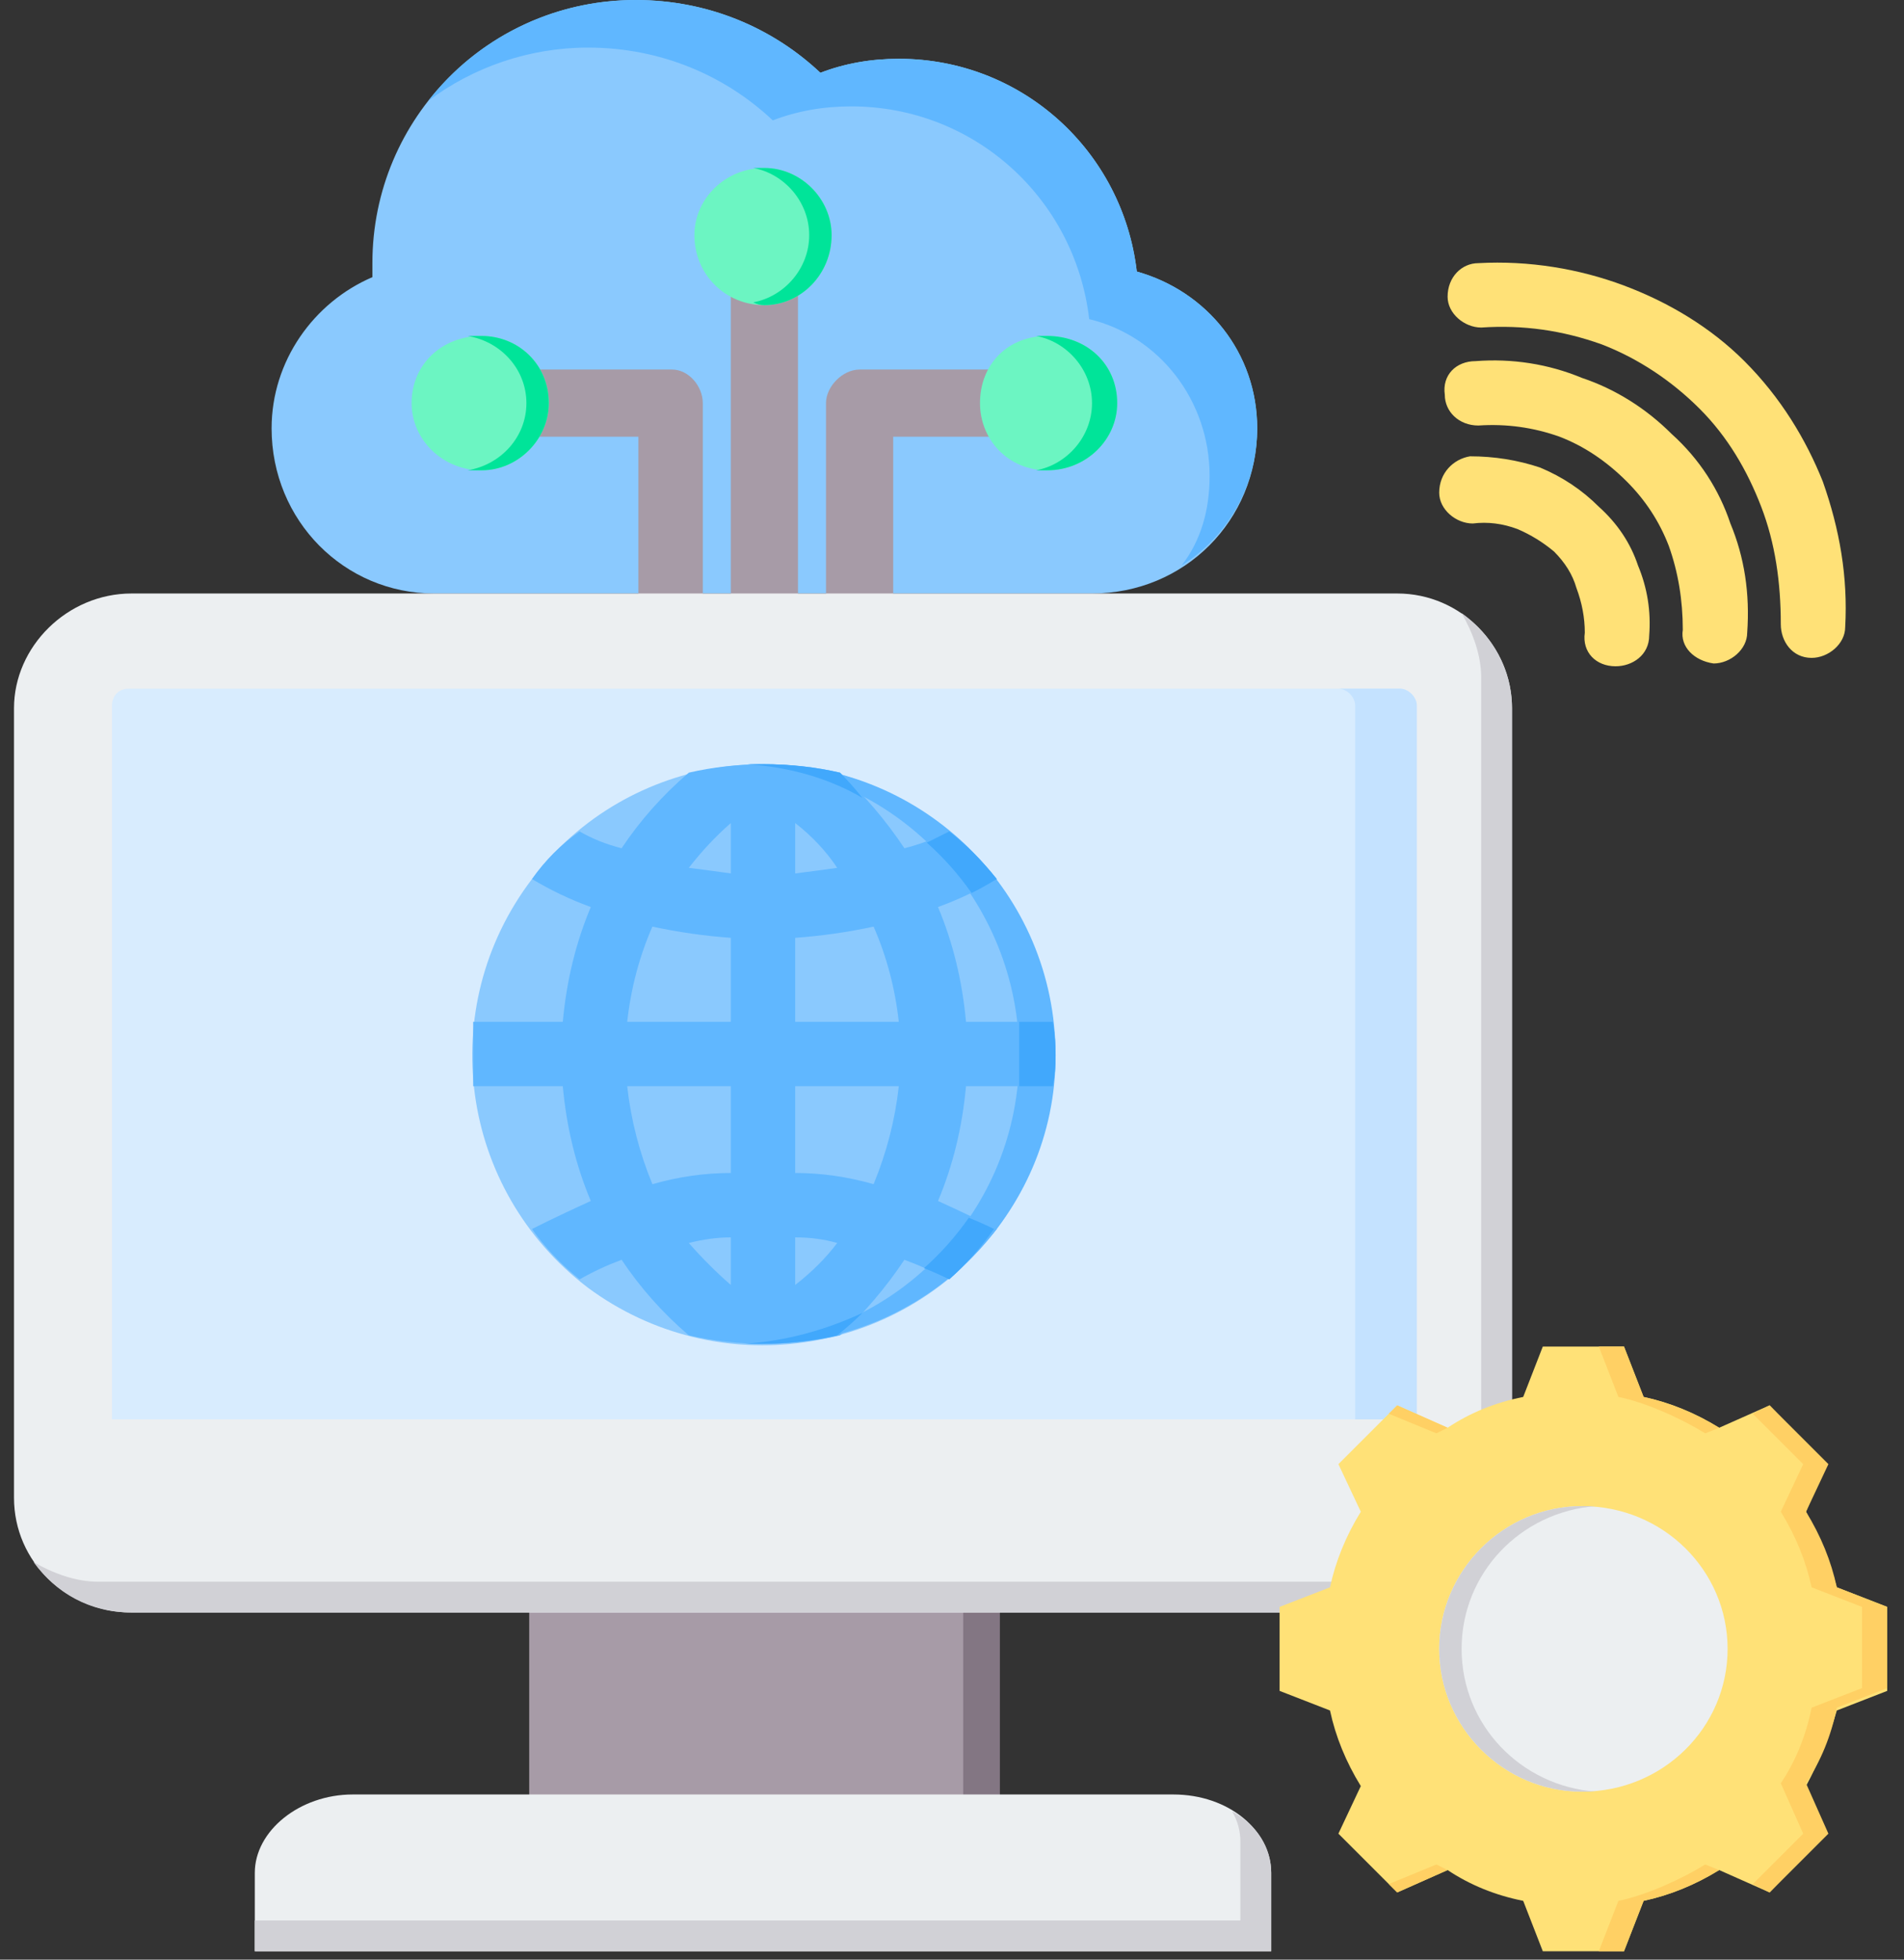
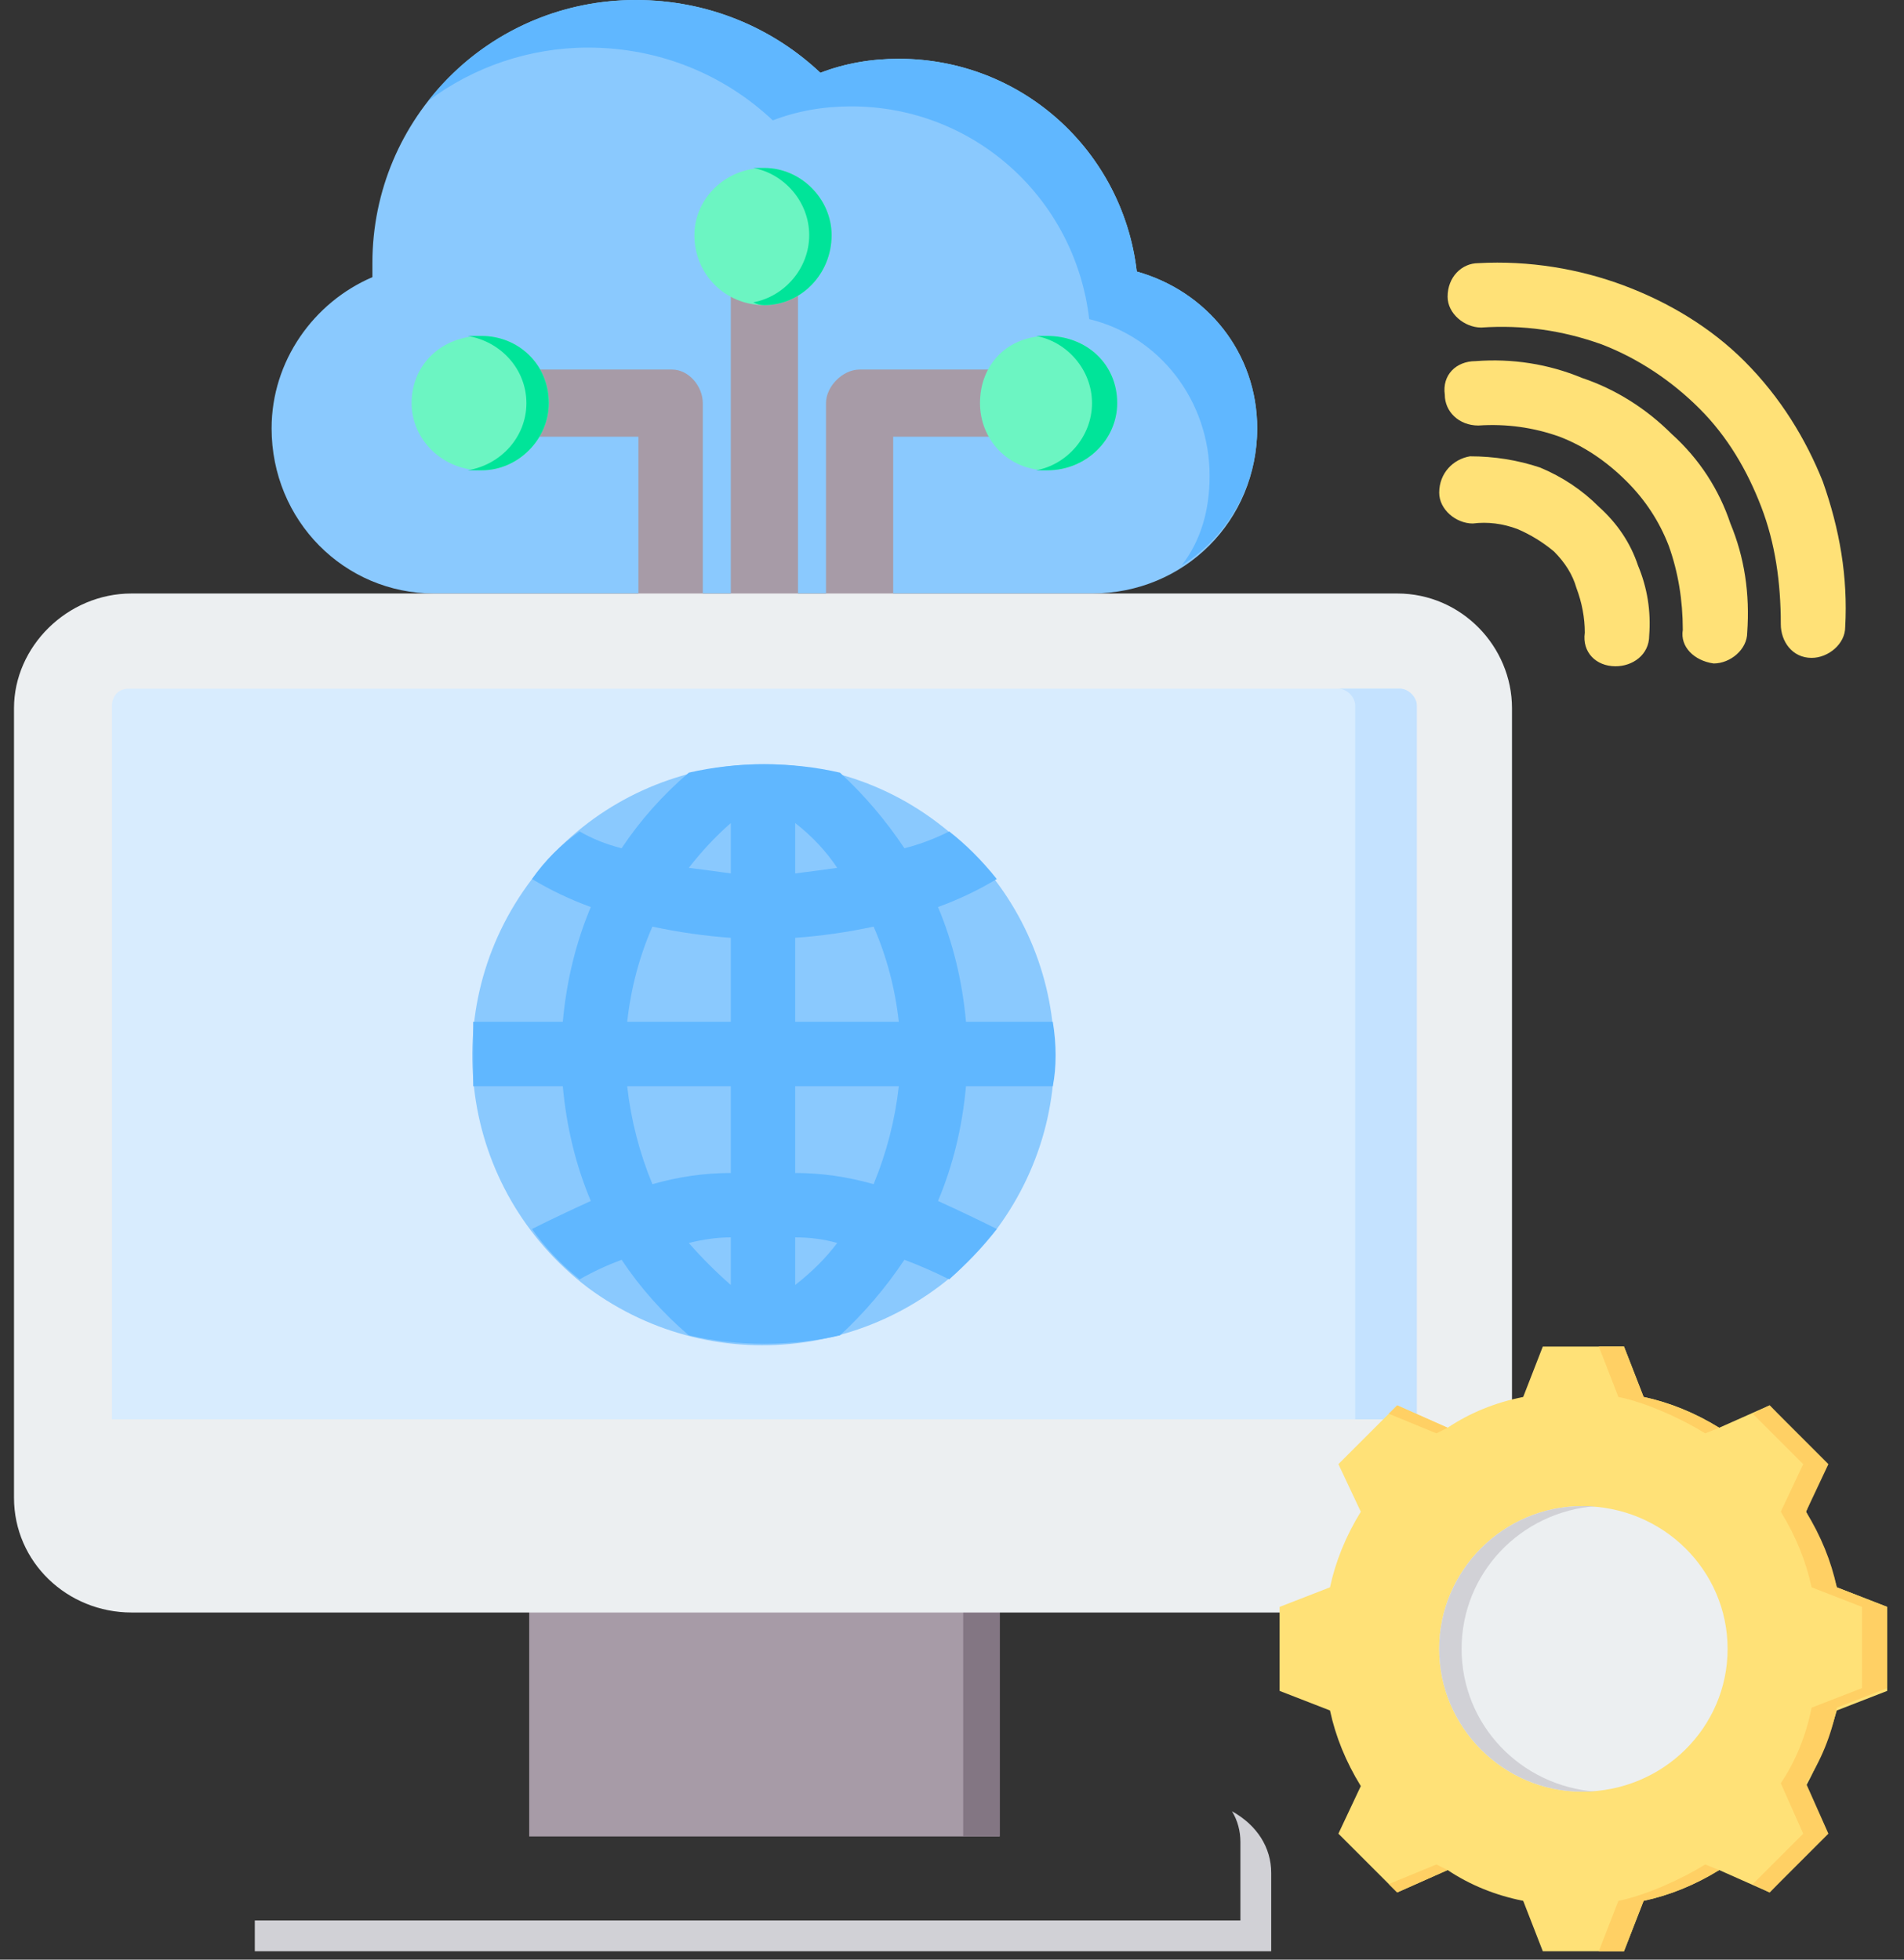
<svg xmlns="http://www.w3.org/2000/svg" version="1.2" viewBox="0 0 68 70" width="68" height="70">
  <rect x="0" y="0" width="68" height="70" fill="#333333" stroke="none" />
  <style>.a{fill:#8ac9fe}.b{fill:#60b7ff}.c{fill:#a79ba7}.d{fill:#6cf5c2}.e{fill:#00e499}.f{fill:#837683}.g{fill:#eceff1}.h{fill:#d1d1d6}.i{fill:#d8ecfe}.j{fill:#c4e2ff}.k{fill:#ffe177}.l{fill:#ffd064}.m{fill:#41a8fc}</style>
  <path fill-rule="evenodd" class="a" d="m13.3 9.9c-2.1 0.9-3.6 3-3.6 5.4 0 3.3 2.6 5.9 5.8 5.9h23.5c3.3 0 5.9-2.6 5.9-5.9 0-2.7-1.8-4.9-4.3-5.6-0.5-4.3-4.1-7.6-8.5-7.6q-1.5 0-2.8 0.5c-1.7-1.6-4-2.6-6.6-2.6-5.2 0-9.4 4.2-9.4 9.4q0 0.2 0 0.5z" />
  <path fill-rule="evenodd" class="b" d="m42.2 20.2c1.6-1 2.7-2.8 2.7-4.9 0-2.7-1.8-4.9-4.3-5.6-0.5-4.3-4.1-7.6-8.5-7.6q-1.5 0-2.8 0.5c-1.7-1.6-4-2.6-6.6-2.6-3 0-5.7 1.4-7.4 3.6 1.6-1.2 3.6-1.9 5.7-1.9 2.6 0 4.9 1 6.6 2.6q1.3-0.5 2.8-0.5c4.4 0 8 3.3 8.5 7.6 2.5 0.6 4.3 2.9 4.3 5.6 0 1.2-0.3 2.3-1 3.2z" />
  <path fill-rule="evenodd" class="c" d="m22.8 27.5v-11.9h-5.6v-2.4h6.8c0.6 0 1.1 0.6 1.1 1.2v13.1zm5.7-19.1v19.1h-2.4v-19.1zm1 19.1v-13.1c0-0.6 0.6-1.2 1.2-1.2h6.8v2.4h-5.6v11.9z" />
  <path fill-rule="evenodd" class="d" d="m27.3 10.9c-1.4 0-2.5-1.1-2.5-2.5 0-1.3 1.1-2.4 2.5-2.4 1.3 0 2.4 1.1 2.4 2.4 0 1.4-1.1 2.5-2.4 2.5zm10.1 5.9c-1.4 0-2.4-1.1-2.4-2.4 0-1.4 1-2.4 2.4-2.4 1.4 0 2.5 1 2.5 2.4 0 1.3-1.1 2.4-2.5 2.4zm-20.2 0c-1.4 0-2.5-1.1-2.5-2.4 0-1.4 1.1-2.4 2.5-2.4 1.3 0 2.4 1 2.4 2.4 0 1.3-1.1 2.4-2.4 2.4z" />
  <path fill-rule="evenodd" class="e" d="m28.9 8.4c0 1.2-0.9 2.2-2 2.4q0.2 0.1 0.4 0.1c1.3 0 2.4-1.1 2.4-2.5 0-1.3-1.1-2.4-2.4-2.4q-0.2 0-0.4 0c1.1 0.2 2 1.2 2 2.4zm10.1 6c0 1.2-0.9 2.2-2 2.4q0.2 0 0.4 0c1.4 0 2.5-1.1 2.5-2.4 0-1.4-1.1-2.4-2.5-2.4q-0.2 0-0.4 0c1.1 0.2 2 1.2 2 2.4zm-19.4 0c0-1.4-1.1-2.4-2.4-2.4q-0.3 0-0.5 0c1.2 0.2 2.1 1.2 2.1 2.4 0 1.2-0.9 2.2-2.1 2.4q0.2 0 0.5 0c1.3 0 2.4-1.1 2.4-2.4z" />
  <path fill-rule="evenodd" class="c" d="m18.9 56.1h16.8v9.5h-16.8z" />
  <path fill-rule="evenodd" class="f" d="m35.7 56.1v9.5h-1.3v-9.5z" />
-   <path fill-rule="evenodd" class="g" d="m9.1 69.7h36.3v-2.8c0-1.5-1.5-2.8-3.5-2.8h-29.3c-1.9 0-3.5 1.3-3.5 2.8z" />
  <path fill-rule="evenodd" class="h" d="m9.1 69.7h36.3v-2.8c0-0.9-0.5-1.7-1.4-2.2q0.3 0.5 0.3 1.1v2.8h-35.2z" />
  <path fill-rule="evenodd" class="g" d="m4.7 21.2h45.2c2.3 0 4.1 1.9 4.1 4.1v28.2c0 2.3-1.8 4.1-4.1 4.1h-45.2c-2.3 0-4.2-1.8-4.2-4.1v-28.2c0-2.2 1.9-4.1 4.2-4.1z" />
-   <path fill-rule="evenodd" class="h" d="m52.2 21.9c1.1 0.8 1.8 2 1.8 3.4v28.2c0 2.3-1.8 4.1-4.1 4.1h-45.2c-1.5 0-2.7-0.7-3.5-1.8 0.7 0.4 1.5 0.7 2.3 0.7h45.3c2.3 0 4.1-1.8 4.1-4.1v-28.2c0-0.8-0.3-1.6-0.7-2.3z" />
  <path fill-rule="evenodd" class="i" d="m4.6 24.6h45.4c0.3 0 0.6 0.3 0.6 0.6v25.5h-46.6v-25.5c0-0.3 0.2-0.6 0.6-0.6z" />
  <path fill-rule="evenodd" class="j" d="m47.8 24.6h2.2c0.3 0 0.6 0.3 0.6 0.6v25.5h-2.2v-25.5c0-0.3-0.3-0.6-0.6-0.6z" />
  <path fill-rule="evenodd" class="k" d="m54.2 18.9q0.7 0.3 1.3 0.8 0.6 0.6 0.8 1.3 0.3 0.8 0.3 1.6c-0.1 0.7 0.4 1.2 1.1 1.2 0.6 0 1.2-0.4 1.2-1.1q0.1-1.3-0.4-2.5-0.4-1.2-1.4-2.1-0.9-0.9-2.1-1.4-1.2-0.4-2.5-0.4c-0.6 0.1-1.1 0.6-1.1 1.3 0 0.6 0.6 1.1 1.2 1.1q0.8-0.1 1.6 0.2zm8.2 3.7c0.1-1.4-0.1-2.7-0.6-3.9-0.4-1.2-1.1-2.3-2.1-3.2-0.9-0.9-2-1.6-3.2-2-1.2-0.5-2.5-0.7-3.8-0.6-0.7 0-1.2 0.5-1.1 1.2 0 0.6 0.5 1.1 1.2 1.1q1.5-0.1 2.9 0.4 1.3 0.5 2.4 1.6 1 1 1.5 2.3 0.5 1.4 0.5 3c-0.1 0.6 0.4 1.1 1.1 1.2 0.6 0 1.2-0.5 1.2-1.1zm-9.5-10.9c1.5-0.1 2.9 0.1 4.3 0.6 1.3 0.5 2.5 1.3 3.5 2.3 1 1 1.7 2.2 2.2 3.5 0.5 1.3 0.7 2.7 0.7 4.2 0 0.6 0.4 1.2 1.1 1.2 0.6 0 1.2-0.5 1.2-1.1 0.1-1.8-0.2-3.5-0.8-5.2-0.6-1.5-1.5-3-2.8-4.3-1.2-1.2-2.7-2.1-4.3-2.7-1.6-0.6-3.4-0.9-5.2-0.8-0.6 0-1.1 0.5-1.1 1.2 0 0.6 0.6 1.1 1.2 1.1z" />
  <path fill-rule="evenodd" class="k" d="m58.7 49.9q1.4 0.3 2.7 1.1l1.8-0.8 2 2.1-0.7 1.7q0.7 1.3 1.1 2.7l1.8 0.7v3l-1.8 0.7q-0.4 1.4-1.1 2.7l0.7 1.7-2 2.1-1.8-0.8q-1.3 0.8-2.7 1.1l-0.7 1.8h-2.9l-0.7-1.8q-1.5-0.3-2.7-1.1l-1.8 0.8-2.1-2.1 0.8-1.7q-0.8-1.3-1.1-2.7l-1.8-0.7v-3l1.8-0.7q0.3-1.4 1.1-2.7l-0.8-1.7 2.1-2.1 1.8 0.8q1.2-0.8 2.7-1.1l0.7-1.8h2.9z" />
  <path fill-rule="evenodd" class="l" d="m51.3 66.6l-1.7 0.7 0.3 0.3 1.8-0.8q-0.2-0.1-0.4-0.2zm6.7-18.5h-0.9l0.7 1.8c1 0.2 2.3 0.8 3.1 1.3l0.5-0.2q-1.3-0.8-2.7-1.1zm2.9 18.5c-0.8 0.5-2.1 1.1-3.1 1.3l-0.7 1.8h0.9l0.7-1.8q1.4-0.3 2.7-1.1zm-9.6-15.4q0.2-0.1 0.4-0.2l-1.8-0.8-0.3 0.3zm13.1 1.1l-0.8 1.7q0.8 1.3 1.1 2.7l1.8 0.7v2.9l-1.8 0.7q-0.3 1.5-1.1 2.7l0.8 1.8-1.8 1.8 0.6 0.3 2.1-2.1-0.8-1.8q0.8-1.2 1.1-2.7l1.8-0.7v-2.9l-1.8-0.7q-0.3-1.4-1.1-2.7l0.8-1.7-2.1-2.1-0.6 0.3z" />
  <path fill-rule="evenodd" class="g" d="m56.5 64c-2.8 0-5.1-2.3-5.1-5.1 0-2.8 2.3-5.1 5.1-5.1 2.9 0 5.2 2.3 5.2 5.1 0 2.8-2.3 5.1-5.2 5.1z" />
  <path fill-rule="evenodd" class="h" d="m56.5 53.8c-2.8 0-5.1 2.3-5.1 5.1 0 2.8 2.3 5.1 5.1 5.1q0.3 0 0.5 0c-2.7-0.2-4.8-2.4-4.8-5.1 0-2.7 2.1-4.9 4.8-5.1q-0.2 0-0.5 0z" />
  <path fill-rule="evenodd" class="a" d="m35.6 43.9c-3.5 4.6-10 5.5-14.6 2.1-4.6-3.5-5.5-10-2-14.6 3.4-4.5 9.9-5.5 14.5-2 4.6 3.5 5.5 9.9 2.1 14.5z" />
-   <path fill-rule="evenodd" class="b" d="m27.3 27.3c5.7 0 10.4 4.6 10.4 10.4 0 5.7-4.7 10.3-10.4 10.3q-0.3 0-0.6 0c5.4-0.3 9.7-4.8 9.7-10.3 0-5.5-4.3-10.1-9.7-10.4q0.3 0 0.6 0z" />
  <path fill-rule="evenodd" class="b" d="m27.3 27.3q1.4 0 2.7 0.3 1.3 1.2 2.3 2.7 0.8-0.2 1.6-0.6 0.9 0.7 1.7 1.7-1 0.6-2.1 1 0.8 1.9 1 4.1h3.1q0.1 0.6 0.1 1.2 0 0.6-0.1 1.1h-3.1q-0.2 2.2-1 4.1 1.1 0.5 2.1 1-0.8 1-1.7 1.8-0.8-0.4-1.6-0.7-1 1.5-2.3 2.7-1.3 0.3-2.7 0.3-1.4 0-2.7-0.3-1.4-1.2-2.4-2.7-0.8 0.3-1.5 0.7-1-0.8-1.7-1.8 1-0.5 2.1-1-0.8-1.9-1-4.1h-3.2q0-0.5 0-1.1 0-0.6 0-1.2h3.2q0.2-2.2 1-4.1-1.1-0.4-2.1-1 0.7-1 1.7-1.7 0.7 0.4 1.5 0.6 1-1.5 2.4-2.7 1.3-0.3 2.7-0.3zm-1.2 18.6v-1.7q-0.7 0-1.5 0.2 0.7 0.8 1.5 1.5zm0-4v-3.1h-3.7q0.2 1.8 0.9 3.5 1.4-0.4 2.8-0.4zm0-5.4v-3q-1.4-0.1-2.8-0.4-0.7 1.6-0.9 3.4zm0-5.3v-1.8q-0.8 0.7-1.5 1.6 0.8 0.1 1.5 0.2zm2.3-1.8v1.8q0.8-0.1 1.5-0.2-0.6-0.9-1.5-1.6zm0 4.1v3h3.7q-0.2-1.8-0.9-3.4-1.4 0.3-2.8 0.4zm0 5.3v3.1q1.4 0 2.8 0.4 0.7-1.7 0.9-3.5zm0 5.4v1.7q0.9-0.7 1.5-1.5-0.7-0.2-1.5-0.2z" />
-   <path fill-rule="evenodd" class="m" d="m27.3 27.3q1.4 0 2.7 0.3 0.4 0.4 0.8 0.9c-1.2-0.7-2.6-1.1-4.1-1.2q0.3 0 0.6 0zm6.6 2.4q0.9 0.7 1.7 1.7-0.5 0.3-0.9 0.5-0.7-1-1.6-1.8 0.4-0.2 0.8-0.4zm3.7 6.8q0.1 0.6 0.1 1.2 0 0.6-0.1 1.1h-1.2q0-0.5 0-1.1 0-0.6 0-1.2zm-2.1 7.4q-0.7 1-1.6 1.8-0.4-0.2-0.9-0.4 0.9-0.8 1.6-1.8 0.5 0.2 0.9 0.4zm-5.6 3.8q-1.3 0.3-2.7 0.3-0.3 0-0.6 0c1.5-0.1 2.9-0.5 4.2-1.1q-0.4 0.4-0.9 0.8z" />
</svg>